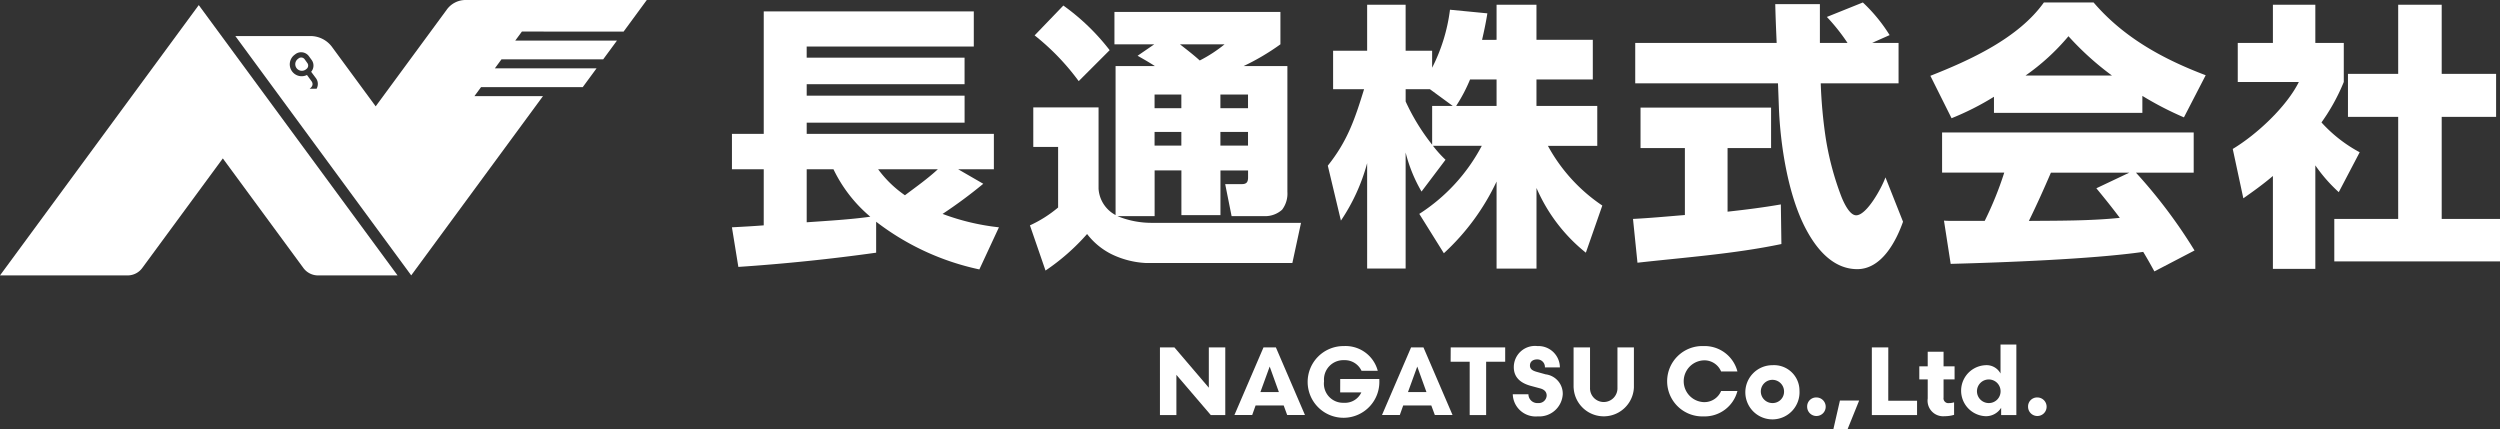
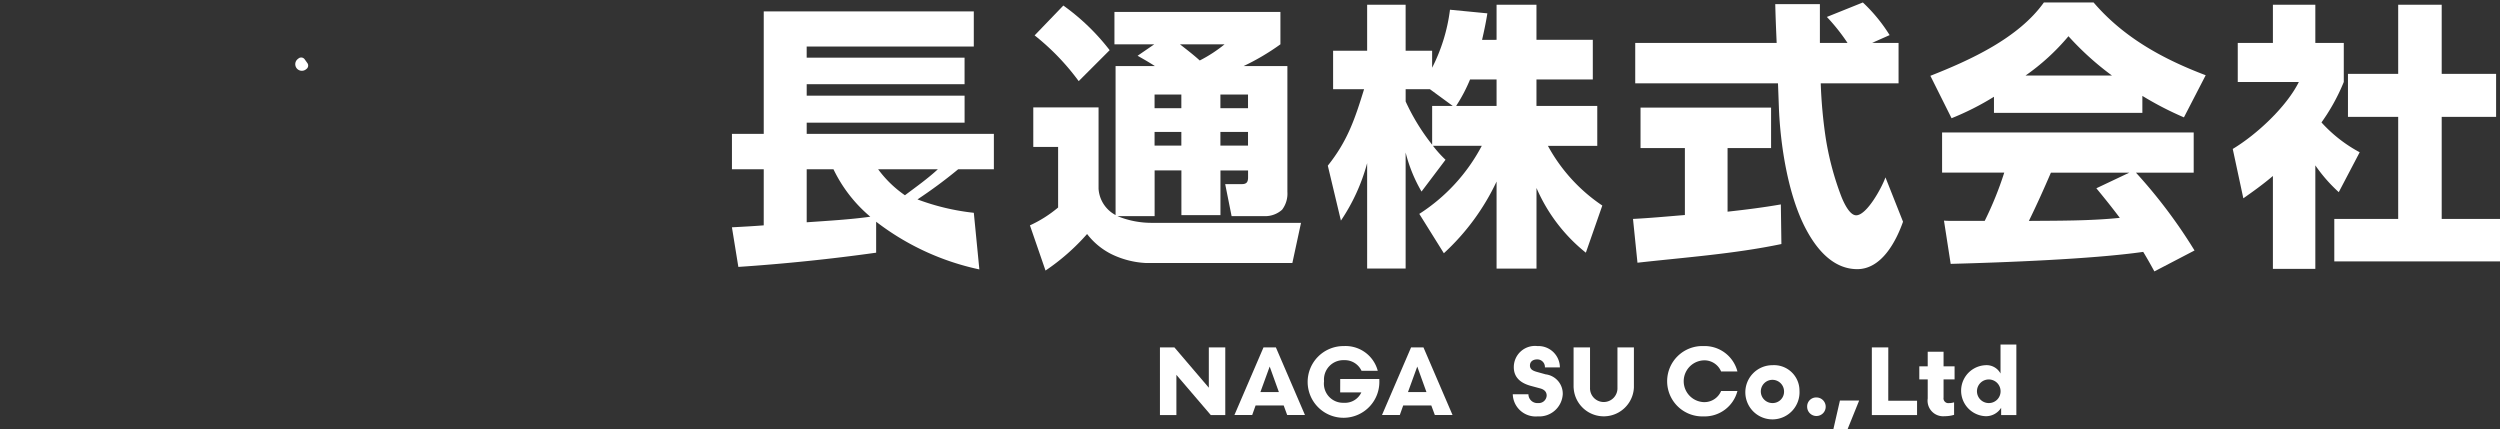
<svg xmlns="http://www.w3.org/2000/svg" width="288.71" height="49.57" viewBox="0 0 288.71 49.57">
  <rect x="0" y="0" width="288.71" height="49.57" fill="#333333" stroke="none" />
  <defs>
    <clipPath id="clip-path">
      <rect id="長方形_22838" data-name="長方形 22838" width="288.71" height="49.57" transform="translate(0 0)" fill="#fff" />
    </clipPath>
  </defs>
  <g id="グループ_1499" data-name="グループ 1499" transform="translate(0 0)">
    <g id="グループ_1498" data-name="グループ 1498" clip-path="url(#clip-path)">
-       <path id="パス_757" data-name="パス 757" d="M88.2,19.549H84.528V15.458H88.2V1.316h24.258V5.375h-19.3V6.663h18.234V9.724H93.161v1.321h18.234V14.17H93.161v1.288h21.616v4.091h-4.124l2.9,1.675a55.317,55.317,0,0,1-4.7,3.479,26.592,26.592,0,0,0,6.507,1.547L113.1,31.114a29.7,29.7,0,0,1-11.919-5.508v3.575c-5.284.741-10.6,1.288-15.914,1.643l-.741-4.574c1.224-.064,2.448-.129,3.672-.226Zm12.306,5.477a16.44,16.44,0,0,1-4.252-5.477H93.161V25.67c2.32-.161,5.09-.322,7.345-.644m7.8-5.477h-6.894a12.974,12.974,0,0,0,3.093,3c1.288-.967,2.609-1.9,3.8-3" fill="#fff" />
+       <path id="パス_757" data-name="パス 757" d="M88.2,19.549H84.528V15.458H88.2V1.316h24.258V5.375h-19.3V6.663h18.234V9.724H93.161v1.321h18.234V14.17H93.161v1.288h21.616v4.091h-4.124a55.317,55.317,0,0,1-4.7,3.479,26.592,26.592,0,0,0,6.507,1.547L113.1,31.114a29.7,29.7,0,0,1-11.919-5.508v3.575c-5.284.741-10.6,1.288-15.914,1.643l-.741-4.574c1.224-.064,2.448-.129,3.672-.226Zm12.306,5.477a16.44,16.44,0,0,1-4.252-5.477H93.161V25.67c2.32-.161,5.09-.322,7.345-.644m7.8-5.477h-6.894a12.974,12.974,0,0,0,3.093,3c1.288-.967,2.609-1.9,3.8-3" fill="#fff" />
      <path id="パス_758" data-name="パス 758" d="M133.012,25.735h17.235l-1,4.638H132.336a10.2,10.2,0,0,1-3.995-1.03,8.157,8.157,0,0,1-2.8-2.319,24.935,24.935,0,0,1-4.8,4.22l-1.8-5.219a14.269,14.269,0,0,0,3.254-2.062V16.972h-2.867V12.4h7.538v9.407a3.708,3.708,0,0,0,1.965,3.028V7.631h4.542c-.644-.419-1.321-.806-2-1.192L133.3,5.118H128.7V1.381h19.168V5.118a27,27,0,0,1-4.252,2.513h5.057V22.159a3.072,3.072,0,0,1-.612,2.062,2.92,2.92,0,0,1-1.9.741h-3.93l-.741-3.7h1.933c.548,0,.709-.257.709-.773v-.8h-3.189v5.154h-4.51V19.679h-3.093v5.283h-4.285a10.353,10.353,0,0,0,3.963.773M128.148,5.794,124.572,9.37a27.274,27.274,0,0,0-5.09-5.283L122.8.64a25.364,25.364,0,0,1,5.348,5.154m5.186,6.7h3.093V10.916h-3.093Zm0,4.317h3.093V15.233h-3.093Zm5.219-9.826a16.188,16.188,0,0,0,2.867-1.868h-5.155c.742.58,1.579,1.224,2.288,1.868m2.384,5.509h3.189V10.916h-3.189Zm0,4.317h3.189V15.233h-3.189Z" fill="#fff" />
      <path id="パス_759" data-name="パス 759" d="M172.83,4.6V.543h4.607V4.6h6.507V9.176h-6.507v3.061h7.022v4.607h-5.7a19.543,19.543,0,0,0,6.282,6.893l-1.9,5.445a19.412,19.412,0,0,1-5.7-7.474v9.31H172.83V20.967a26.668,26.668,0,0,1-6.088,8.279L163.906,24.7a20.9,20.9,0,0,0,7.216-7.86h-5.637a13.631,13.631,0,0,0,1.45,1.61l-2.771,3.672a17.222,17.222,0,0,1-1.836-4.51v13.4h-4.445V18.841a22.12,22.12,0,0,1-3.029,6.636l-1.514-6.346c2.287-2.867,3.125-5.38,4.188-8.827h-3.576V5.858h3.931V.543h4.445V5.858h3.06V7.823a20.236,20.236,0,0,0,2.062-6.7l4.317.418c-.161,1.031-.387,2.094-.612,3.061Zm-7.7,5.7h-2.8v1.418a24.207,24.207,0,0,0,3.06,4.993V12.237h2.384Zm7.7,1.933V9.176h-3.06a18.548,18.548,0,0,1-1.611,3.061Z" fill="#fff" />
      <path id="パス_760" data-name="パス 760" d="M194.577,17.1h-5.122V12.429h15.076V17.1h-5.025v7.345c2.062-.226,4.123-.484,6.153-.838l.064,4.575c-5.38,1.127-11.146,1.545-16.622,2.157l-.516-5.057c2-.1,3.995-.29,5.992-.451ZM219.253,4.956V9.627h-8.987a55.508,55.508,0,0,0,.547,6.121,33.41,33.41,0,0,0,1.837,6.958c.257.644.934,2.158,1.707,2.158,1.224,0,2.963-3.189,3.383-4.381l2.029,5.122c-.806,2.287-2.481,5.477-5.283,5.477s-4.7-2.32-5.9-4.575c-2.094-3.9-3-9.793-3.157-14.207-.032-.9-.064-1.771-.1-2.673H188.843V4.956h16.333c-.065-1.514-.129-3-.162-4.478h5.155V4.956h3.189a22.216,22.216,0,0,0-2.384-3L215.13.285a18.7,18.7,0,0,1,3.092,3.769l-2.029.9Z" fill="#fff" />
      <path id="パス_761" data-name="パス 761" d="M225.375,13.654l-2.448-4.9c4.574-1.8,10.18-4.349,13.111-8.473h5.735c3.478,4.059,8.021,6.54,12.949,8.408l-2.513,4.865a37.66,37.66,0,0,1-4.8-2.481v1.965H230.272V11.174a31.7,31.7,0,0,1-4.9,2.48m-.1,16.816-.774-4.993c.387.032.774.032,1.16.032h3.544a39.656,39.656,0,0,0,2.256-5.573H224.28V15.3h29.057v4.639h-6.668a59.21,59.21,0,0,1,6.764,8.988l-4.638,2.416c-.419-.774-.837-1.514-1.289-2.255-5.83.837-16.138,1.224-22.227,1.385M243.9,8.725a33.546,33.546,0,0,1-5.026-4.542,25.548,25.548,0,0,1-4.96,4.542Zm-1.8,13.015,3.8-1.8h-9.053c-.805,1.868-1.643,3.737-2.544,5.573,3.51-.032,7.022,0,10.5-.354-.871-1.16-1.773-2.287-2.707-3.415" fill="#fff" />
      <path id="パス_762" data-name="パス 762" d="M267.384,31.05h-4.9V20.323c-1.1.934-2.255,1.771-3.415,2.577l-1.223-5.7c2.738-1.643,6.185-4.832,7.634-7.731h-7.055V4.957h4.059V.543h4.9V4.957h3.286v4.51a22.718,22.718,0,0,1-2.577,4.671,16.345,16.345,0,0,0,4.413,3.446l-2.416,4.607a17.754,17.754,0,0,1-2.706-3.093ZM281.977.543V8.532h6.282v4.961h-6.282V25.284h6.733v4.9H269.574v-4.9h7.378V13.493h-5.8V8.532h5.8V.543Z" fill="#fff" />
      <path id="パス_763" data-name="パス 763" d="M139.6,40.122h1.9v7.809h-1.674l-3.971-4.641v4.641h-1.9V40.122h1.674l3.971,4.652Z" fill="#fff" />
      <path id="パス_764" data-name="パス 764" d="M148.246,46.826H145l-.39,1.1h-2.053l3.358-7.809h1.428l3.358,7.809h-2.053Zm-2.688-1.551h2.131l-1.06-2.945Z" fill="#fff" />
      <path id="パス_765" data-name="パス 765" d="M154.773,43.769h4.518v.157a4.141,4.141,0,1,1-4.083-3.961,3.844,3.844,0,0,1,3.9,2.855h-1.874a2.129,2.129,0,0,0-2.019-1.226,2.235,2.235,0,0,0-2.309,2.432,2.21,2.21,0,0,0,2.287,2.488,2.076,2.076,0,0,0,2.019-1.195h-2.443Z" fill="#fff" />
      <path id="パス_766" data-name="パス 766" d="M165.293,46.826h-3.246l-.39,1.1H159.6l3.358-7.809h1.428l3.358,7.809H165.7ZM162.6,45.275h2.131l-1.06-2.945Z" fill="#fff" />
-       <path id="パス_767" data-name="パス 767" d="M167.534,40.122h6.291v1.651h-2.2v6.158h-1.9V41.773h-2.2Z" fill="#fff" />
      <path id="パス_768" data-name="パス 768" d="M177.579,48.086a2.646,2.646,0,0,1-2.878-2.554h1.807a1.031,1.031,0,0,0,1.115,1.015.917.917,0,0,0,.993-.86c0-.423-.256-.7-.758-.836l-1.038-.279c-1.171-.313-2-.947-2-2.175a2.444,2.444,0,0,1,2.722-2.432,2.485,2.485,0,0,1,2.6,2.465h-1.729a.879.879,0,0,0-.881-.925c-.547,0-.847.29-.847.7,0,.435.323.612.814.747l1,.279a2.248,2.248,0,0,1,1.974,2.3,2.718,2.718,0,0,1-2.9,2.554" fill="#fff" />
      <path id="パス_769" data-name="パス 769" d="M181.723,44.751V40.122h1.9v4.651a1.585,1.585,0,1,0,3.167,0V40.122h1.9v4.629a3.484,3.484,0,0,1-6.961,0" fill="#fff" />
      <path id="パス_770" data-name="パス 770" d="M198.76,42.9a2.089,2.089,0,0,0-2.052-1.283,2.414,2.414,0,0,0,0,4.819,2.089,2.089,0,0,0,2.052-1.283h1.885a3.91,3.91,0,0,1-3.926,2.934,4.063,4.063,0,1,1,0-8.122,3.91,3.91,0,0,1,3.926,2.935Z" fill="#fff" />
      <path id="パス_771" data-name="パス 771" d="M207.811,45.119a3.129,3.129,0,1,1-3.123-2.945,2.938,2.938,0,0,1,3.123,2.945m-1.785,0a1.341,1.341,0,1,0-1.338,1.428,1.316,1.316,0,0,0,1.338-1.428" fill="#fff" />
      <path id="パス_772" data-name="パス 772" d="M209.779,45.9a1.071,1.071,0,1,1-1.082,1.071,1.04,1.04,0,0,1,1.082-1.071" fill="#fff" />
      <path id="パス_773" data-name="パス 773" d="M212.482,46.257h2.22l-1.339,3.313h-1.639Z" fill="#fff" />
      <path id="パス_774" data-name="パス 774" d="M218.064,46.279h3.325V47.93h-5.221V40.122h1.9Z" fill="#fff" />
      <path id="パス_775" data-name="パス 775" d="M225.665,46.458v1.45a3.777,3.777,0,0,1-1.082.156,1.8,1.8,0,0,1-1.963-2.042V43.814h-.971V42.308h.971V40.623h1.83v1.685h1.272v1.506H224.45v2.1a.554.554,0,0,0,.636.636,1.852,1.852,0,0,0,.579-.089" fill="#fff" />
      <path id="パス_776" data-name="パス 776" d="M231.028,43.144V39.787h1.829V47.93H231.1v-.837a2.06,2.06,0,0,1-1.807.971,2.948,2.948,0,0,1,0-5.89,1.824,1.824,0,0,1,1.74.97m0,1.975a1.363,1.363,0,1,0-1.372,1.428,1.352,1.352,0,0,0,1.372-1.428" fill="#fff" />
-       <path id="パス_777" data-name="パス 777" d="M235.291,45.9a1.071,1.071,0,1,1-1.082,1.071,1.04,1.04,0,0,1,1.082-1.071" fill="#fff" />
-       <path id="パス_778" data-name="パス 778" d="M0,31.806l0,0H14.776a2.1,2.1,0,0,0,1.683-.9l9.274-12.613,9.273,12.613a2.1,2.1,0,0,0,1.683.9h9.222L22.954.588Z" fill="#fff" />
      <path id="パス_779" data-name="パス 779" d="M35.179,6.841a.492.492,0,0,0-.687-.105l-.1.077a.762.762,0,0,0,.9,1.229l.1-.077a.491.491,0,0,0,.1-.687Z" fill="#fff" />
-       <path id="パス_780" data-name="パス 780" d="M72.017,3.647,74.695,0l0,0H53.712a2.68,2.68,0,0,0-2.146,1.153L43.385,12.28,38.4,5.5a3.105,3.105,0,0,0-2.486-1.337H27.177l0,0L47.489,31.8,62.706,11.1H54.79l.766-1.041H67.3l1.592-2.166H57.148l.766-1.041H69.659l1.592-2.166H59.506l.766-1.041Zm-35.457,6.6h-.8c.358-.263.432-.576.208-.881l-.518-.707a1.373,1.373,0,0,1-1.426-2.335l.1-.077a1.106,1.106,0,0,1,1.544.237l.32.437a1.1,1.1,0,0,1-.054,1.37L36.463,9a1.125,1.125,0,0,1,.1,1.245" fill="#fff" />
    </g>
  </g>
</svg>